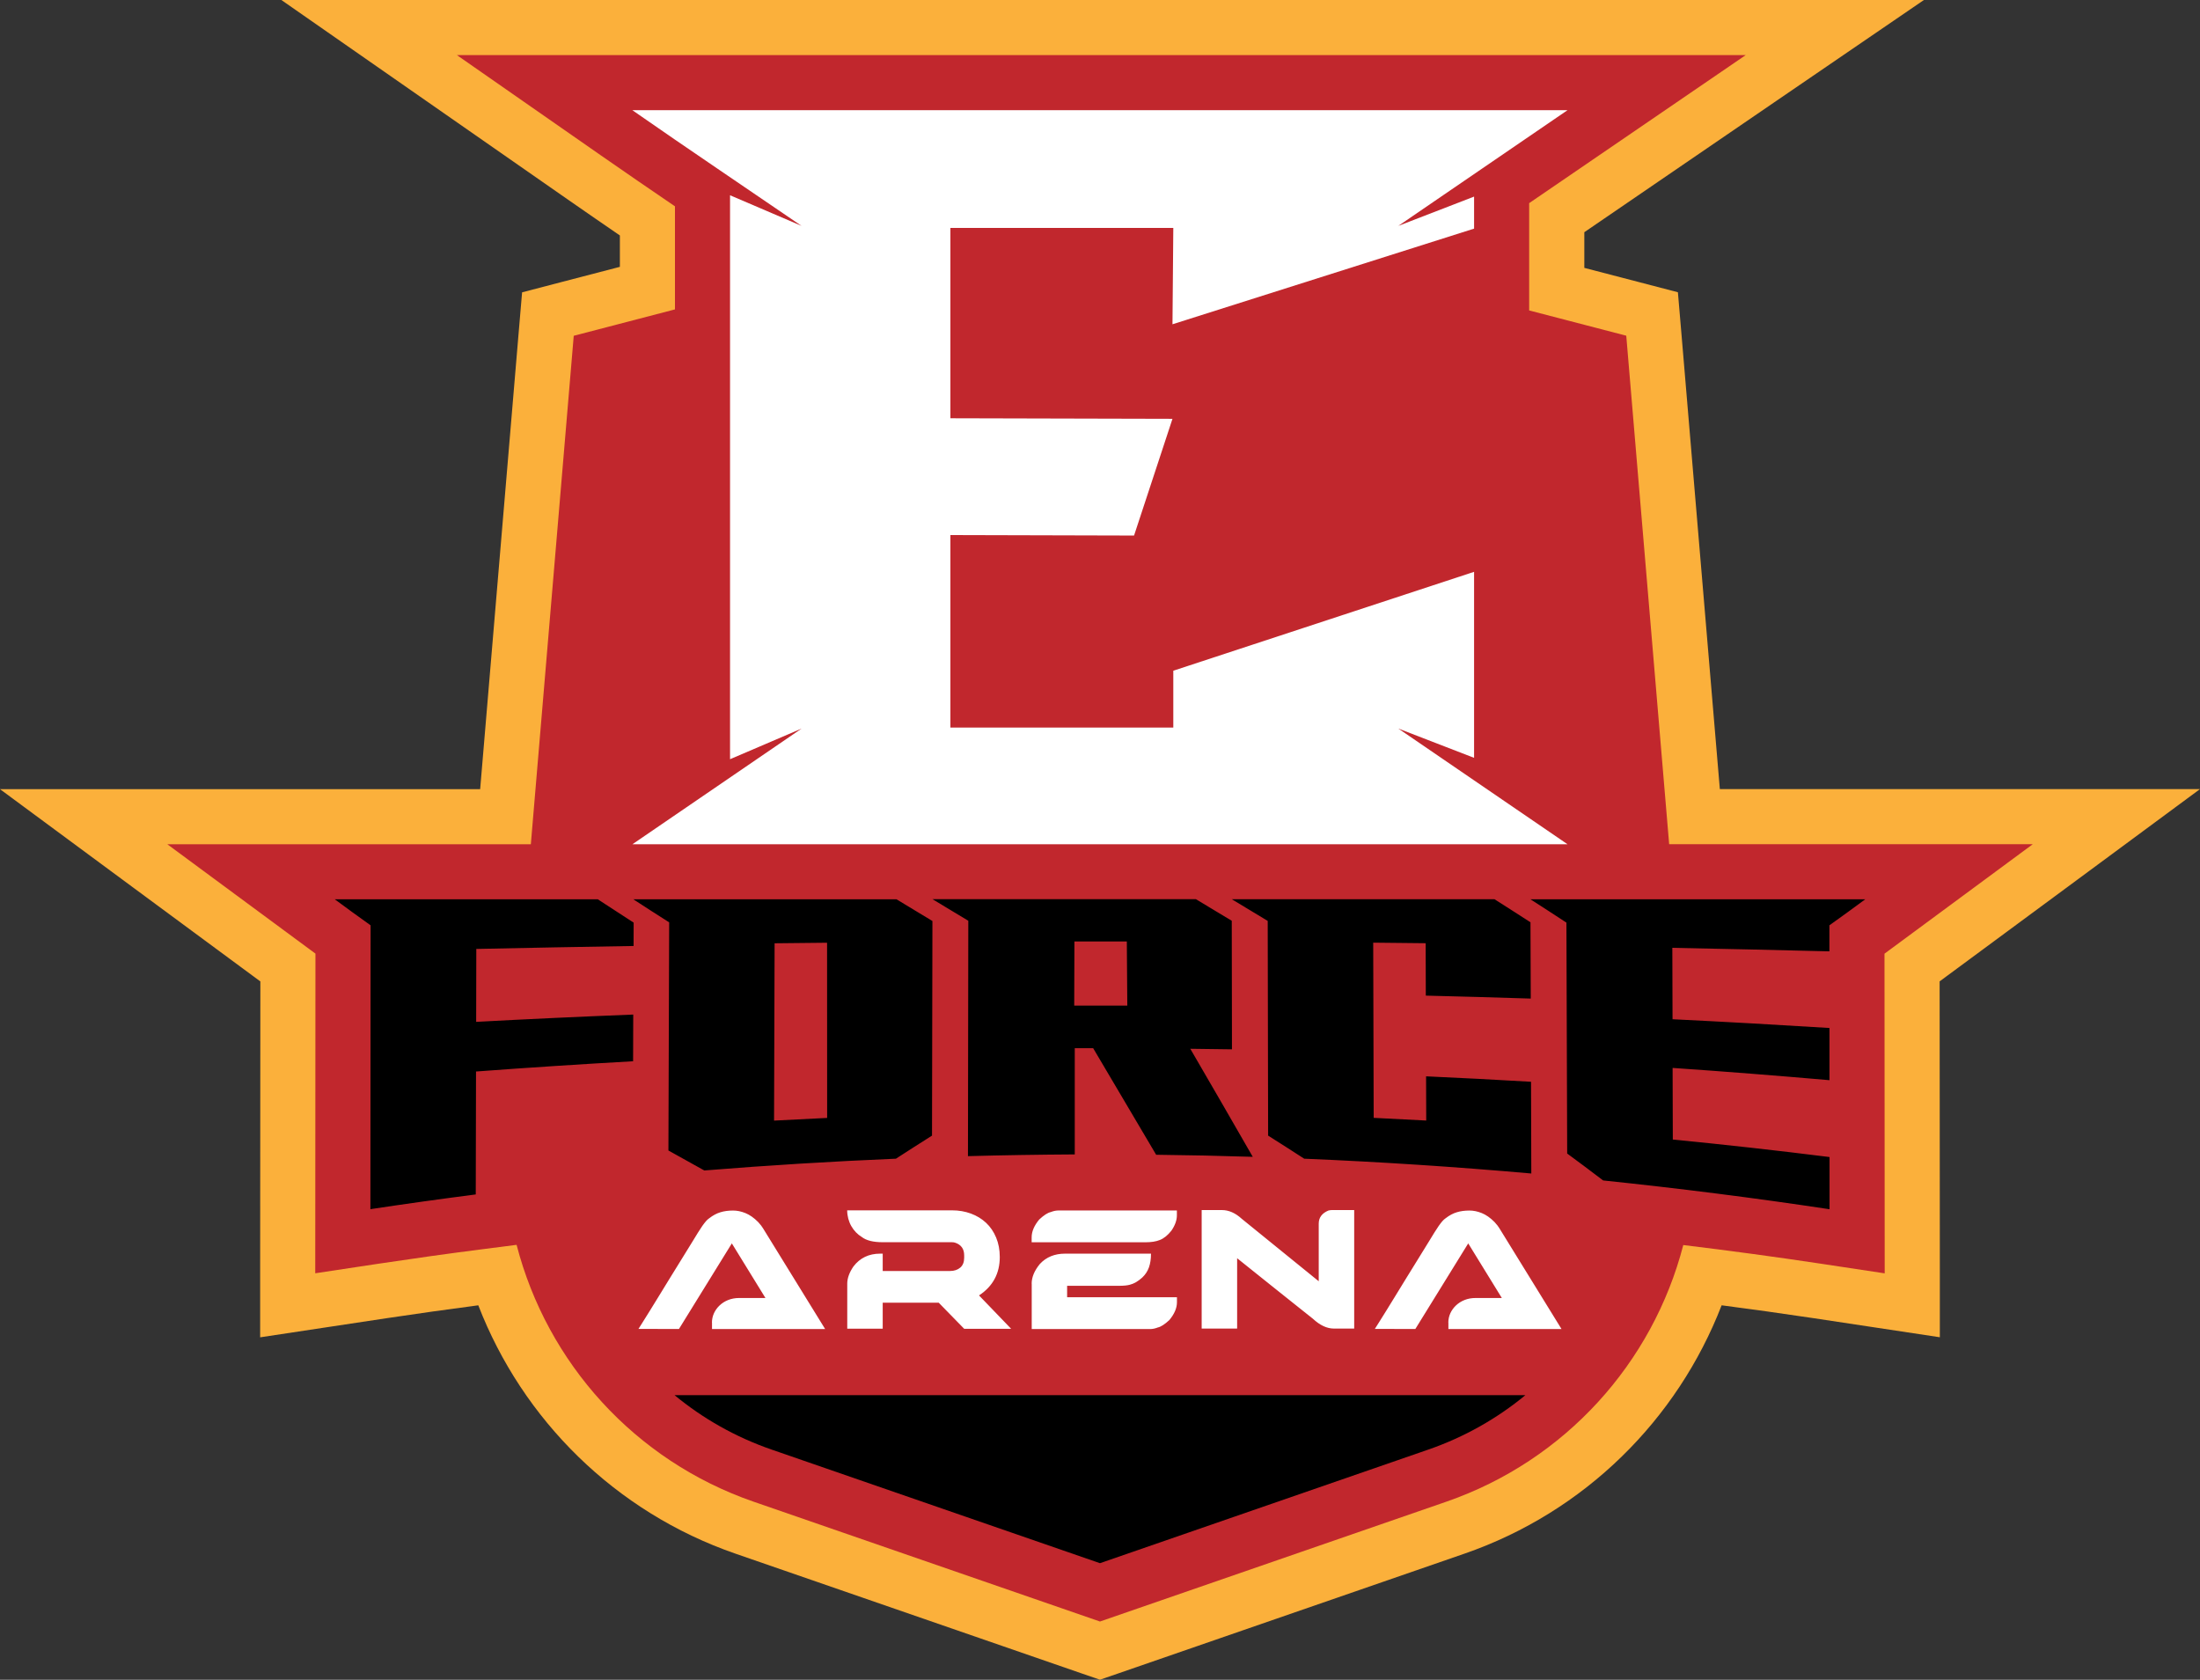
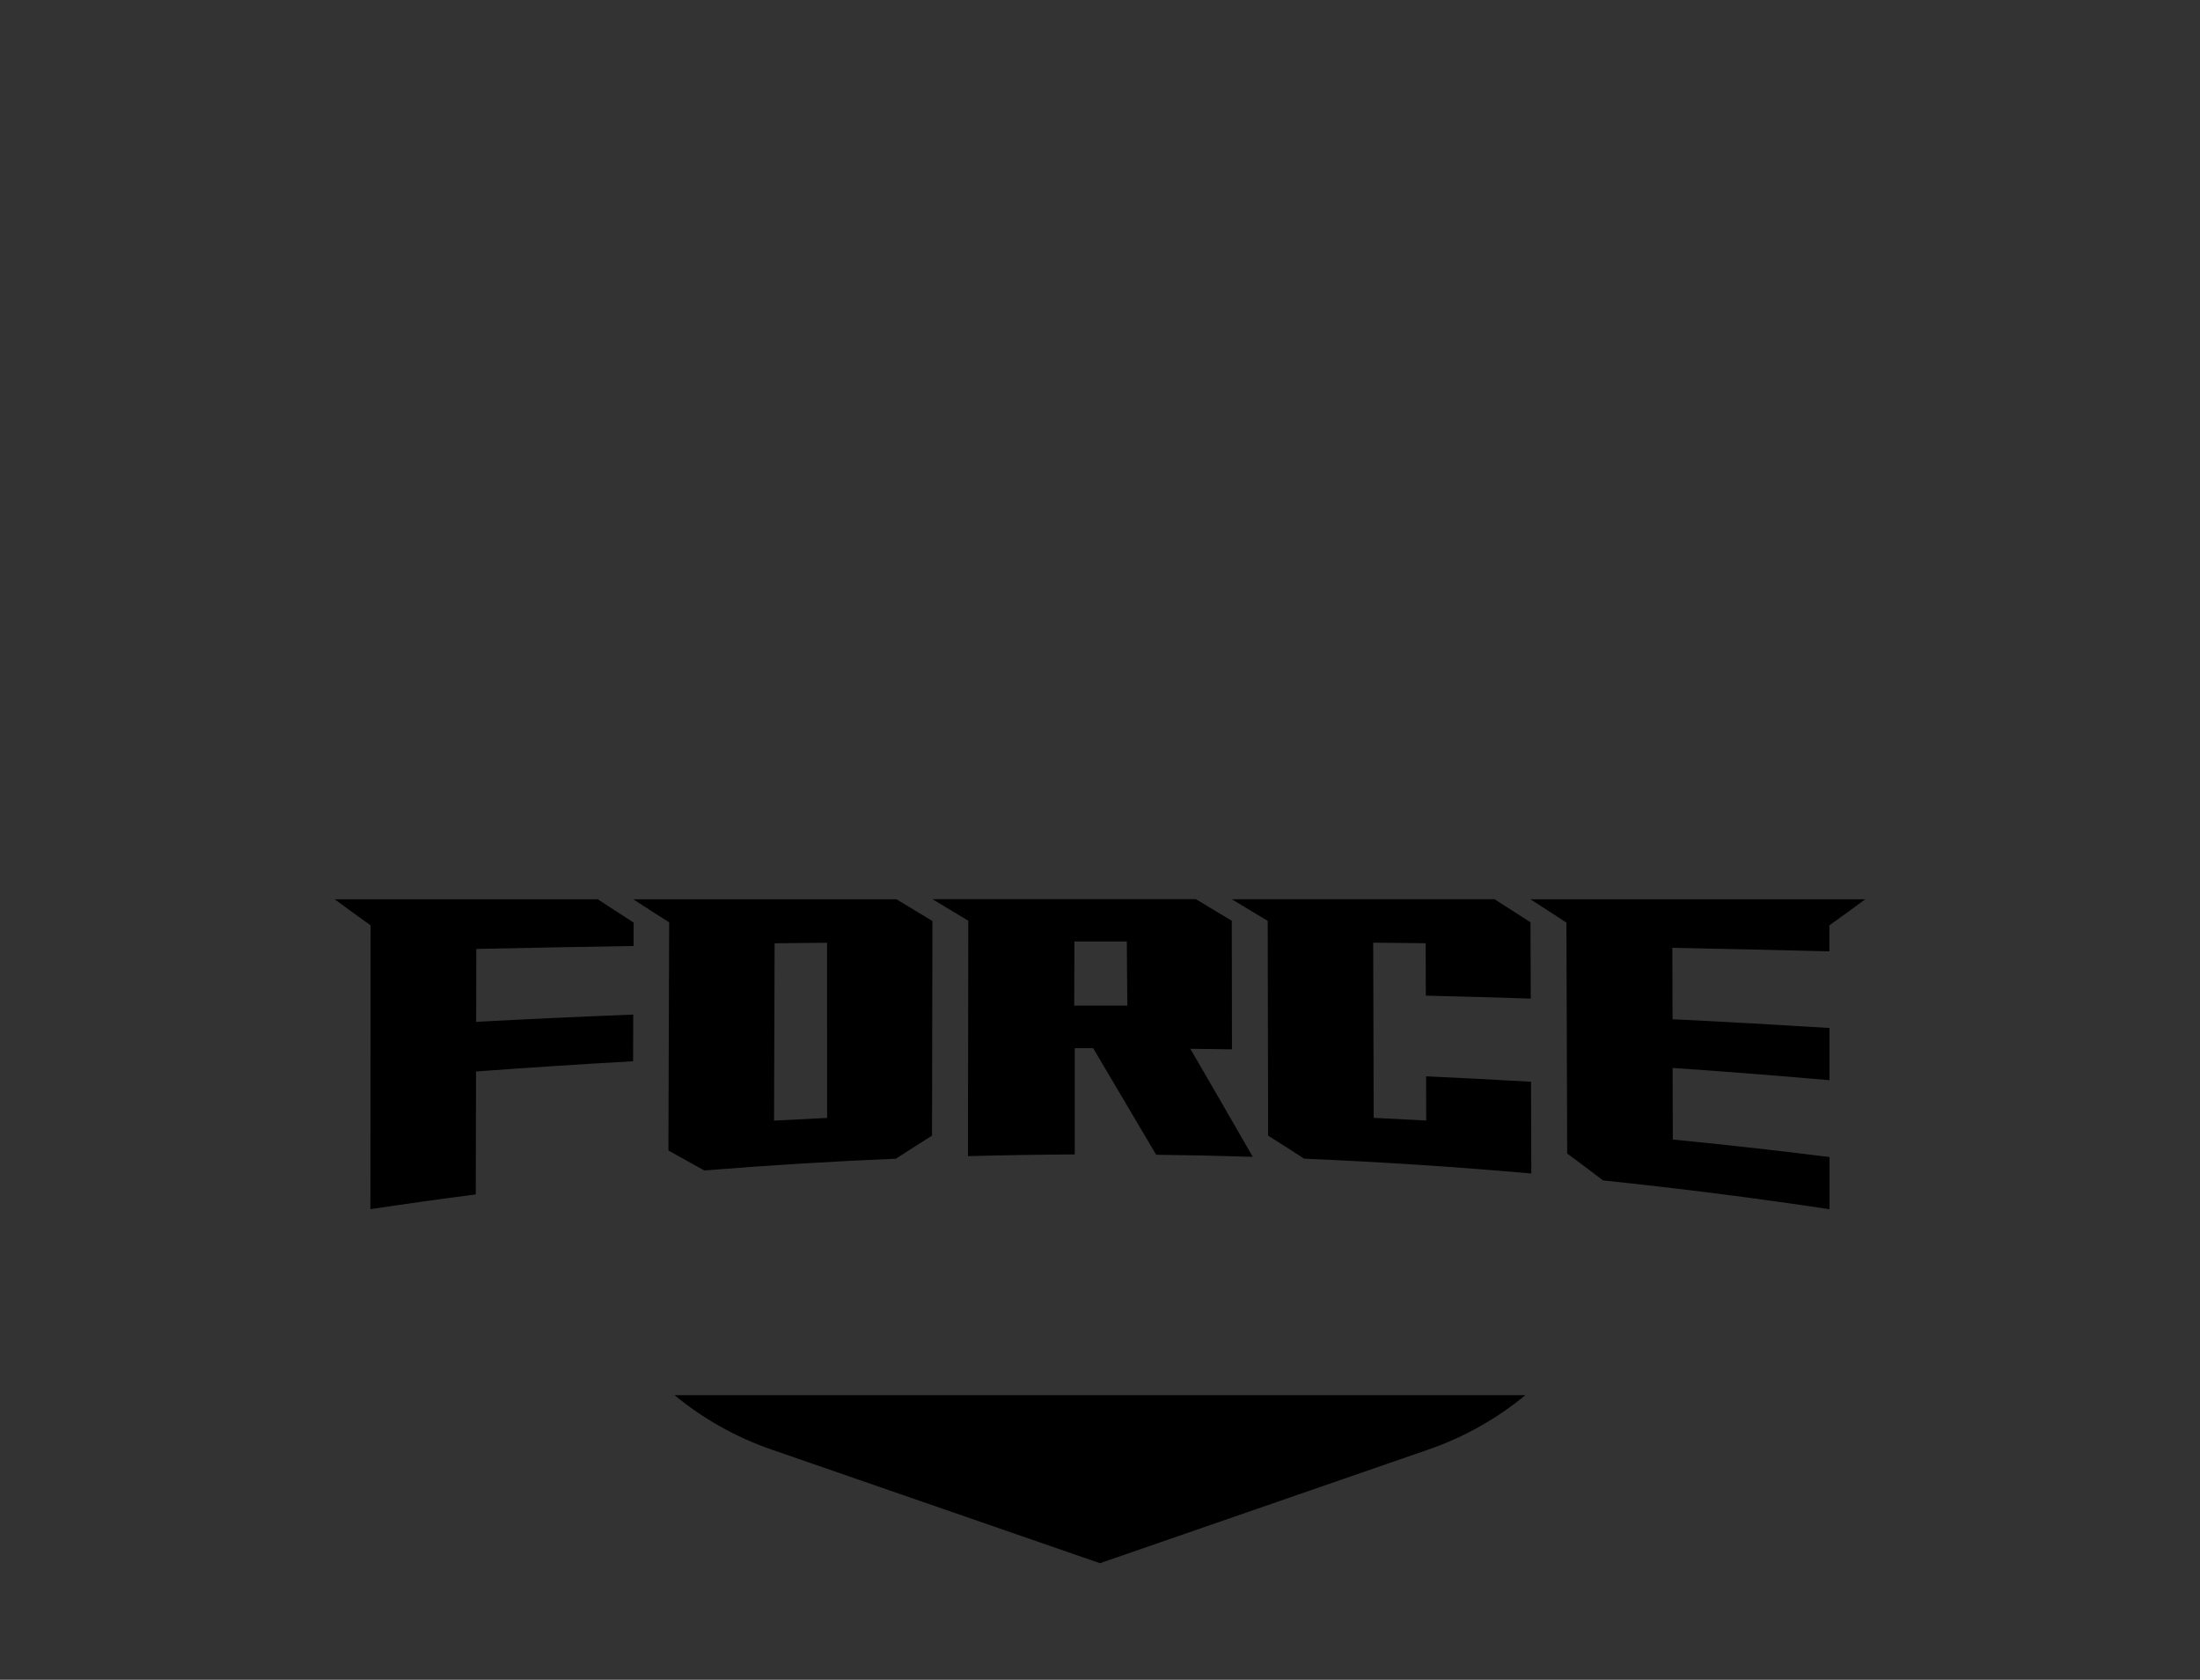
<svg xmlns="http://www.w3.org/2000/svg" id="Layer_2" data-name="Layer 2" viewBox="0 0 319.49 243.93">
  <rect x="0" y="0" width="319.49" height="243.93" fill="#333333" stroke="none" />
  <defs>
    <style> .cls-1 { fill: #fff; } .cls-2 { fill: #c1272d; } .cls-3 { fill: #fbb03b; } </style>
  </defs>
  <g id="logo">
-     <path class="cls-3" d="M319.49,114.59h-69.73l-5.61-66.51-.48-5.64-5.48-1.43-8.11-2.11v-5.18l27.96-19.12,21.36-14.6H40.86l20.92,14.57,20.92,14.57c2.52,1.76,5.05,3.49,7.32,5.05v4.56l-8.72,2.27-5.48,1.43-.48,5.64-5.61,66.51H0l19.55,14.44c1.61,1.19,12.62,9.32,18.26,13.48l-.03,42.38v9.3s9.19-1.39,9.19-1.39l9.2-1.39c4.38-.66,8.84-1.28,13.29-1.87,6.42,16.59,19.86,30.02,37.36,36.07l50.3,17.4,2.62.9,2.62-.9,50.3-17.4c17.5-6.05,30.94-19.48,37.36-36.07,4.45.58,8.88,1.2,13.29,1.86l9.2,1.39,9.2,1.39v-9.3s-.03-42.38-.03-42.38c5.64-4.16,16.65-12.29,18.26-13.48l19.55-14.44Z" />
-     <path class="cls-2" d="M295.18,122.59h-52.78l-6.23-73.84-14.1-3.67v-15.58l31.45-21.5H66.35l20.92,14.57c3.54,2.47,7.16,4.94,10.75,7.39v14.97l-14.7,3.83-6.23,73.84H24.3s20.86,15.4,21.51,15.88l-.03,46.42,9.2-1.39c5.01-.75,10.1-1.47,15.13-2.11l4.91-.63c4.43,17.13,17.15,31.33,34.42,37.3l50.3,17.4,50.3-17.4c17.26-5.97,29.98-20.16,34.41-37.27,6.7.81,13.41,1.72,20.05,2.72l9.2,1.39-.03-46.42c.65-.48,21.51-15.88,21.51-15.88Z" />
-     <path class="cls-1" d="M103.39,192.06c0-.47.1-.92.29-1.35.2-.43.47-.81.82-1.14s.77-.6,1.25-.79,1.01-.29,1.59-.29h3.82l-4.88-7.93-7.68,12.43c-3.92,0-5.88,0-5.88-.01.11-.18.3-.48.58-.92.27-.44.6-.97,1-1.6.39-.63.83-1.35,1.32-2.14.49-.8,1.01-1.64,1.55-2.53.55-.89,1.11-1.8,1.7-2.75.58-.94,1.16-1.88,1.74-2.82.28-.46.53-.88.76-1.24.22-.36.43-.68.62-.95.19-.27.37-.5.53-.69.16-.19.33-.33.49-.44.53-.41,1.07-.7,1.61-.86.55-.17,1.16-.25,1.84-.25.58,0,1.17.12,1.79.37.62.25,1.24.68,1.86,1.31.33.36.56.66.7.9l9.02,14.63h-16.43v-.92ZM123.04,186.41c0-.79.3-1.62.9-2.5.95-1.24,2.24-1.86,3.88-1.86h.37v2.52h9.77c.62,0,1.12-.17,1.5-.5.38-.33.56-.81.56-1.43v-.34c0-.94-.44-1.55-1.31-1.84-.12-.05-.29-.07-.5-.07h-10.02c-1.38,0-2.39-.25-3.04-.76-.3-.18-.59-.41-.85-.68-.26-.27-.48-.57-.67-.9-.19-.33-.33-.69-.44-1.08-.1-.39-.16-.79-.16-1.21h15.23c.98,0,1.9.16,2.74.47s1.58.76,2.2,1.34,1.11,1.3,1.46,2.14c.35.84.53,1.78.53,2.83,0,2.39-1,4.24-2.99,5.56h-.02v.02l4.64,4.82v.02h-6.8l-3.7-3.79h-8.13v3.78h-5.15v-6.56ZM149.82,179.67c0-.84.37-1.7,1.1-2.58.68-.63,1.24-.99,1.68-1.08.38-.15.75-.23,1.1-.23h17.21v.71c0,.71-.27,1.46-.8,2.23-.27.34-.54.61-.81.83s-.55.39-.85.51-.63.21-.98.26c-.35.05-.74.08-1.18.08h-16.47v-.73ZM149.82,186.41c0-.94.4-1.9,1.2-2.87.92-.99,2.14-1.49,3.65-1.49h12.48c0,.78-.1,1.44-.3,2-.2.56-.52,1.04-.95,1.45-.61.56-1.21.91-1.81,1.06-.34.1-.88.16-1.63.16h-7.49v1.66h15.95v.73c0,.84-.37,1.7-1.1,2.58-.68.63-1.24.99-1.68,1.08-.38.15-.75.23-1.1.23h-17.21v-6.57ZM174.51,175.72h2.94c.99,0,1.95.42,2.87,1.26l11.19,9.08v-8.36c0-.89.47-1.52,1.4-1.91.18-.05.36-.07.53-.07h3.22v17.21h-2.94c-1.02,0-2.04-.48-3.06-1.43,0,0-.23-.19-.68-.54-.44-.35-1.12-.89-2.02-1.61-.9-.72-2.04-1.63-3.41-2.72-1.38-1.1-3-2.4-4.87-3.9h-.02v10.2h-5.15v-17.21ZM210.33,192.06c0-.47.1-.92.29-1.35.2-.43.47-.81.82-1.14s.77-.6,1.25-.79,1.01-.29,1.59-.29h3.82l-4.88-7.93-7.68,12.43c-3.92,0-5.88,0-5.88-.01.11-.18.3-.48.58-.92.27-.44.6-.97,1-1.6.39-.63.83-1.35,1.32-2.14.49-.8,1.01-1.64,1.55-2.53.55-.89,1.11-1.8,1.7-2.75.58-.94,1.16-1.88,1.74-2.82.28-.46.53-.88.76-1.24.22-.36.43-.68.62-.95.19-.27.37-.5.53-.69.16-.19.33-.33.49-.44.53-.41,1.07-.7,1.61-.86.55-.17,1.16-.25,1.84-.25.58,0,1.17.12,1.79.37.62.25,1.24.68,1.86,1.31.33.36.56.66.7.9l9.02,14.63h-16.43v-.92Z" />
    <path d="M221.52,202.6c-4.11,3.39-8.86,6.09-14.09,7.9l-47.69,16.5-47.69-16.5c-5.24-1.81-9.98-4.51-14.09-7.9h123.56Z" />
    <path d="M69.17,137.8c0,3.53-.02,7.06-.02,10.59,7.6-.41,15.2-.76,22.81-1.06,0,2.26-.01,4.52-.02,6.78-7.61.43-15.21.92-22.81,1.49-.01,5.95-.03,11.9-.04,17.85-5.11.66-10.21,1.37-15.3,2.14,0-13.74.02-27.48.03-41.22-1.74-1.24-3.48-2.5-5.21-3.78,12.73,0,25.46,0,38.2,0,1.74,1.14,3.47,2.27,5.21,3.39,0,1.13,0,2.26-.01,3.39-7.61.12-15.22.27-22.82.43ZM135.41,133.74c-.02,10.39-.04,20.78-.06,31.17-1.75,1.1-3.49,2.22-5.24,3.35-9.28.39-18.56.96-27.83,1.71-1.74-.96-3.47-1.93-5.21-2.9.04-11.04.07-22.09.11-33.13-1.74-1.1-3.47-2.22-5.21-3.35,12.74,0,25.48,0,38.22,0,1.74,1.06,3.47,2.1,5.21,3.15ZM120.12,162.33c0-8.48,0-16.96-.01-25.43-2.54.02-5.08.05-7.62.08-.03,8.58-.05,17.17-.08,25.75,2.57-.14,5.14-.27,7.71-.39ZM181.92,167.99c-4.67-.15-9.35-.25-14.02-.3-3.05-5.18-6.1-10.34-9.15-15.48-.89,0-1.78,0-2.67,0,0,5.14,0,10.29,0,15.43-5.17.03-10.34.11-15.51.25.02-11.39.04-22.78.05-34.18-1.74-1.04-3.47-2.09-5.21-3.14,12.75,0,25.5,0,38.25,0,1.74,1.04,3.48,2.09,5.22,3.14,0,6.22.02,12.45.03,18.67-2.02-.03-4.03-.06-6.05-.08,3.02,5.18,6.03,10.4,9.06,15.67ZM163.71,146.03c-.02-3.1-.04-6.21-.07-9.31-2.54,0-5.07,0-7.61,0-.01,3.1-.02,6.21-.03,9.31,2.57,0,5.14,0,7.71,0ZM222.3,145.01c-.01-3.69-.02-7.38-.04-11.08-1.74-1.13-3.49-2.24-5.23-3.35-12.72,0-25.44,0-38.15,0,1.74,1.05,3.48,2.09,5.22,3.15.02,10.39.04,20.78.06,31.18,1.75,1.1,3.49,2.22,5.24,3.35,11.01.46,22,1.18,32.98,2.15-.01-4.44-.03-8.88-.04-13.32-5.08-.3-10.16-.56-15.24-.79,0,2.14.01,4.28.02,6.42-2.54-.14-5.08-.27-7.63-.39-.02-8.48-.05-16.96-.07-25.44,2.54.02,5.08.05,7.62.08,0,2.54.02,5.08.02,7.61,5.08.12,10.16.27,15.24.43ZM222.25,130.59c1.74,1.12,3.49,2.24,5.23,3.39.04,11.18.07,22.35.11,33.53,1.74,1.28,3.48,2.58,5.22,3.91,10.98,1.14,21.95,2.53,32.88,4.18,0-2.53,0-5.05,0-7.58-7.58-.95-15.16-1.8-22.76-2.54,0-3.47-.02-6.94-.03-10.4,7.6.52,15.19,1.12,22.78,1.78,0-2.53,0-5.05,0-7.58-7.59-.47-15.19-.9-22.79-1.27,0-3.46-.02-6.91-.03-10.37,7.61.15,15.21.32,22.81.51,0-1.26,0-2.52,0-3.78,1.74-1.24,3.48-2.5,5.21-3.78-16.21,0-32.42,0-48.63,0Z" />
-     <path class="cls-1" d="M106.01,28.35l10.39,4.45c-8.04-5.5-16.46-11.15-24.57-16.8h135.81l-24.57,16.8,11-4.25v4.65l-43.8,13.89.12-13.99h-32.37v27.64l32.25.08-5.58,16.95-26.67-.07v27.95h32.37v-8.25l43.68-14.36v27.01l-11-4.25,24.57,16.8H91.84l24.57-16.8-10.39,4.45V28.35Z" />
  </g>
</svg>